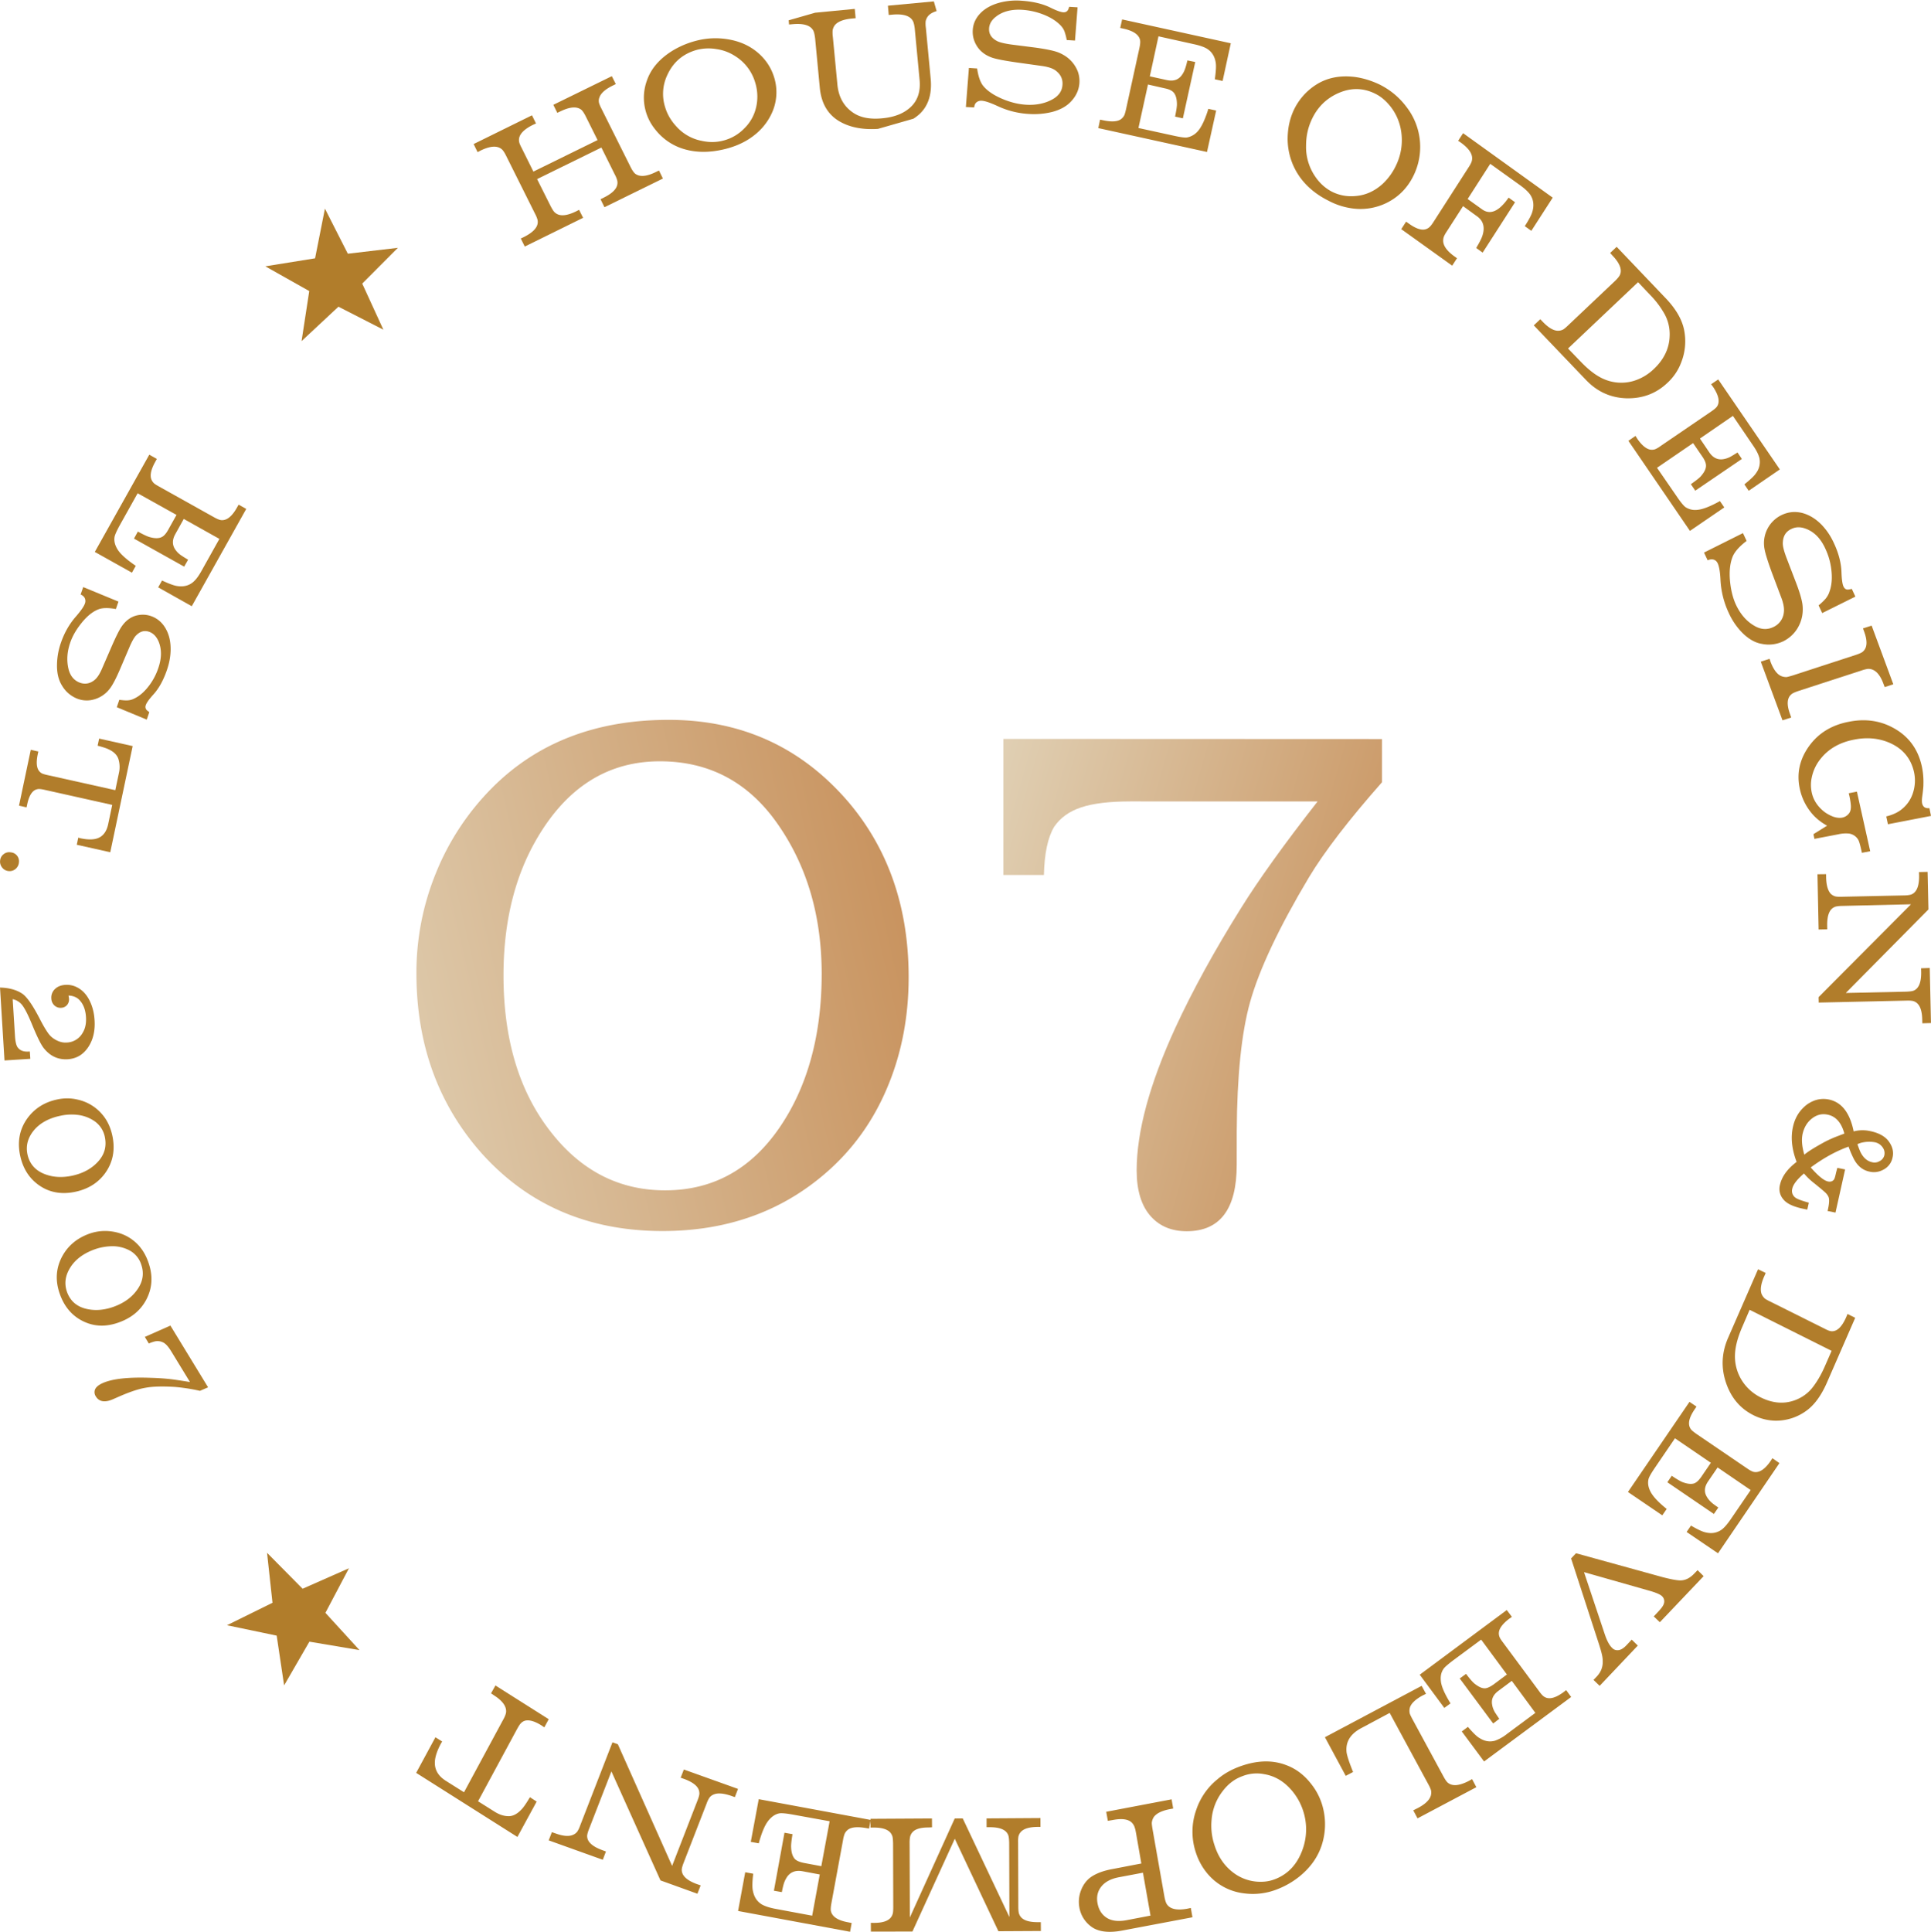
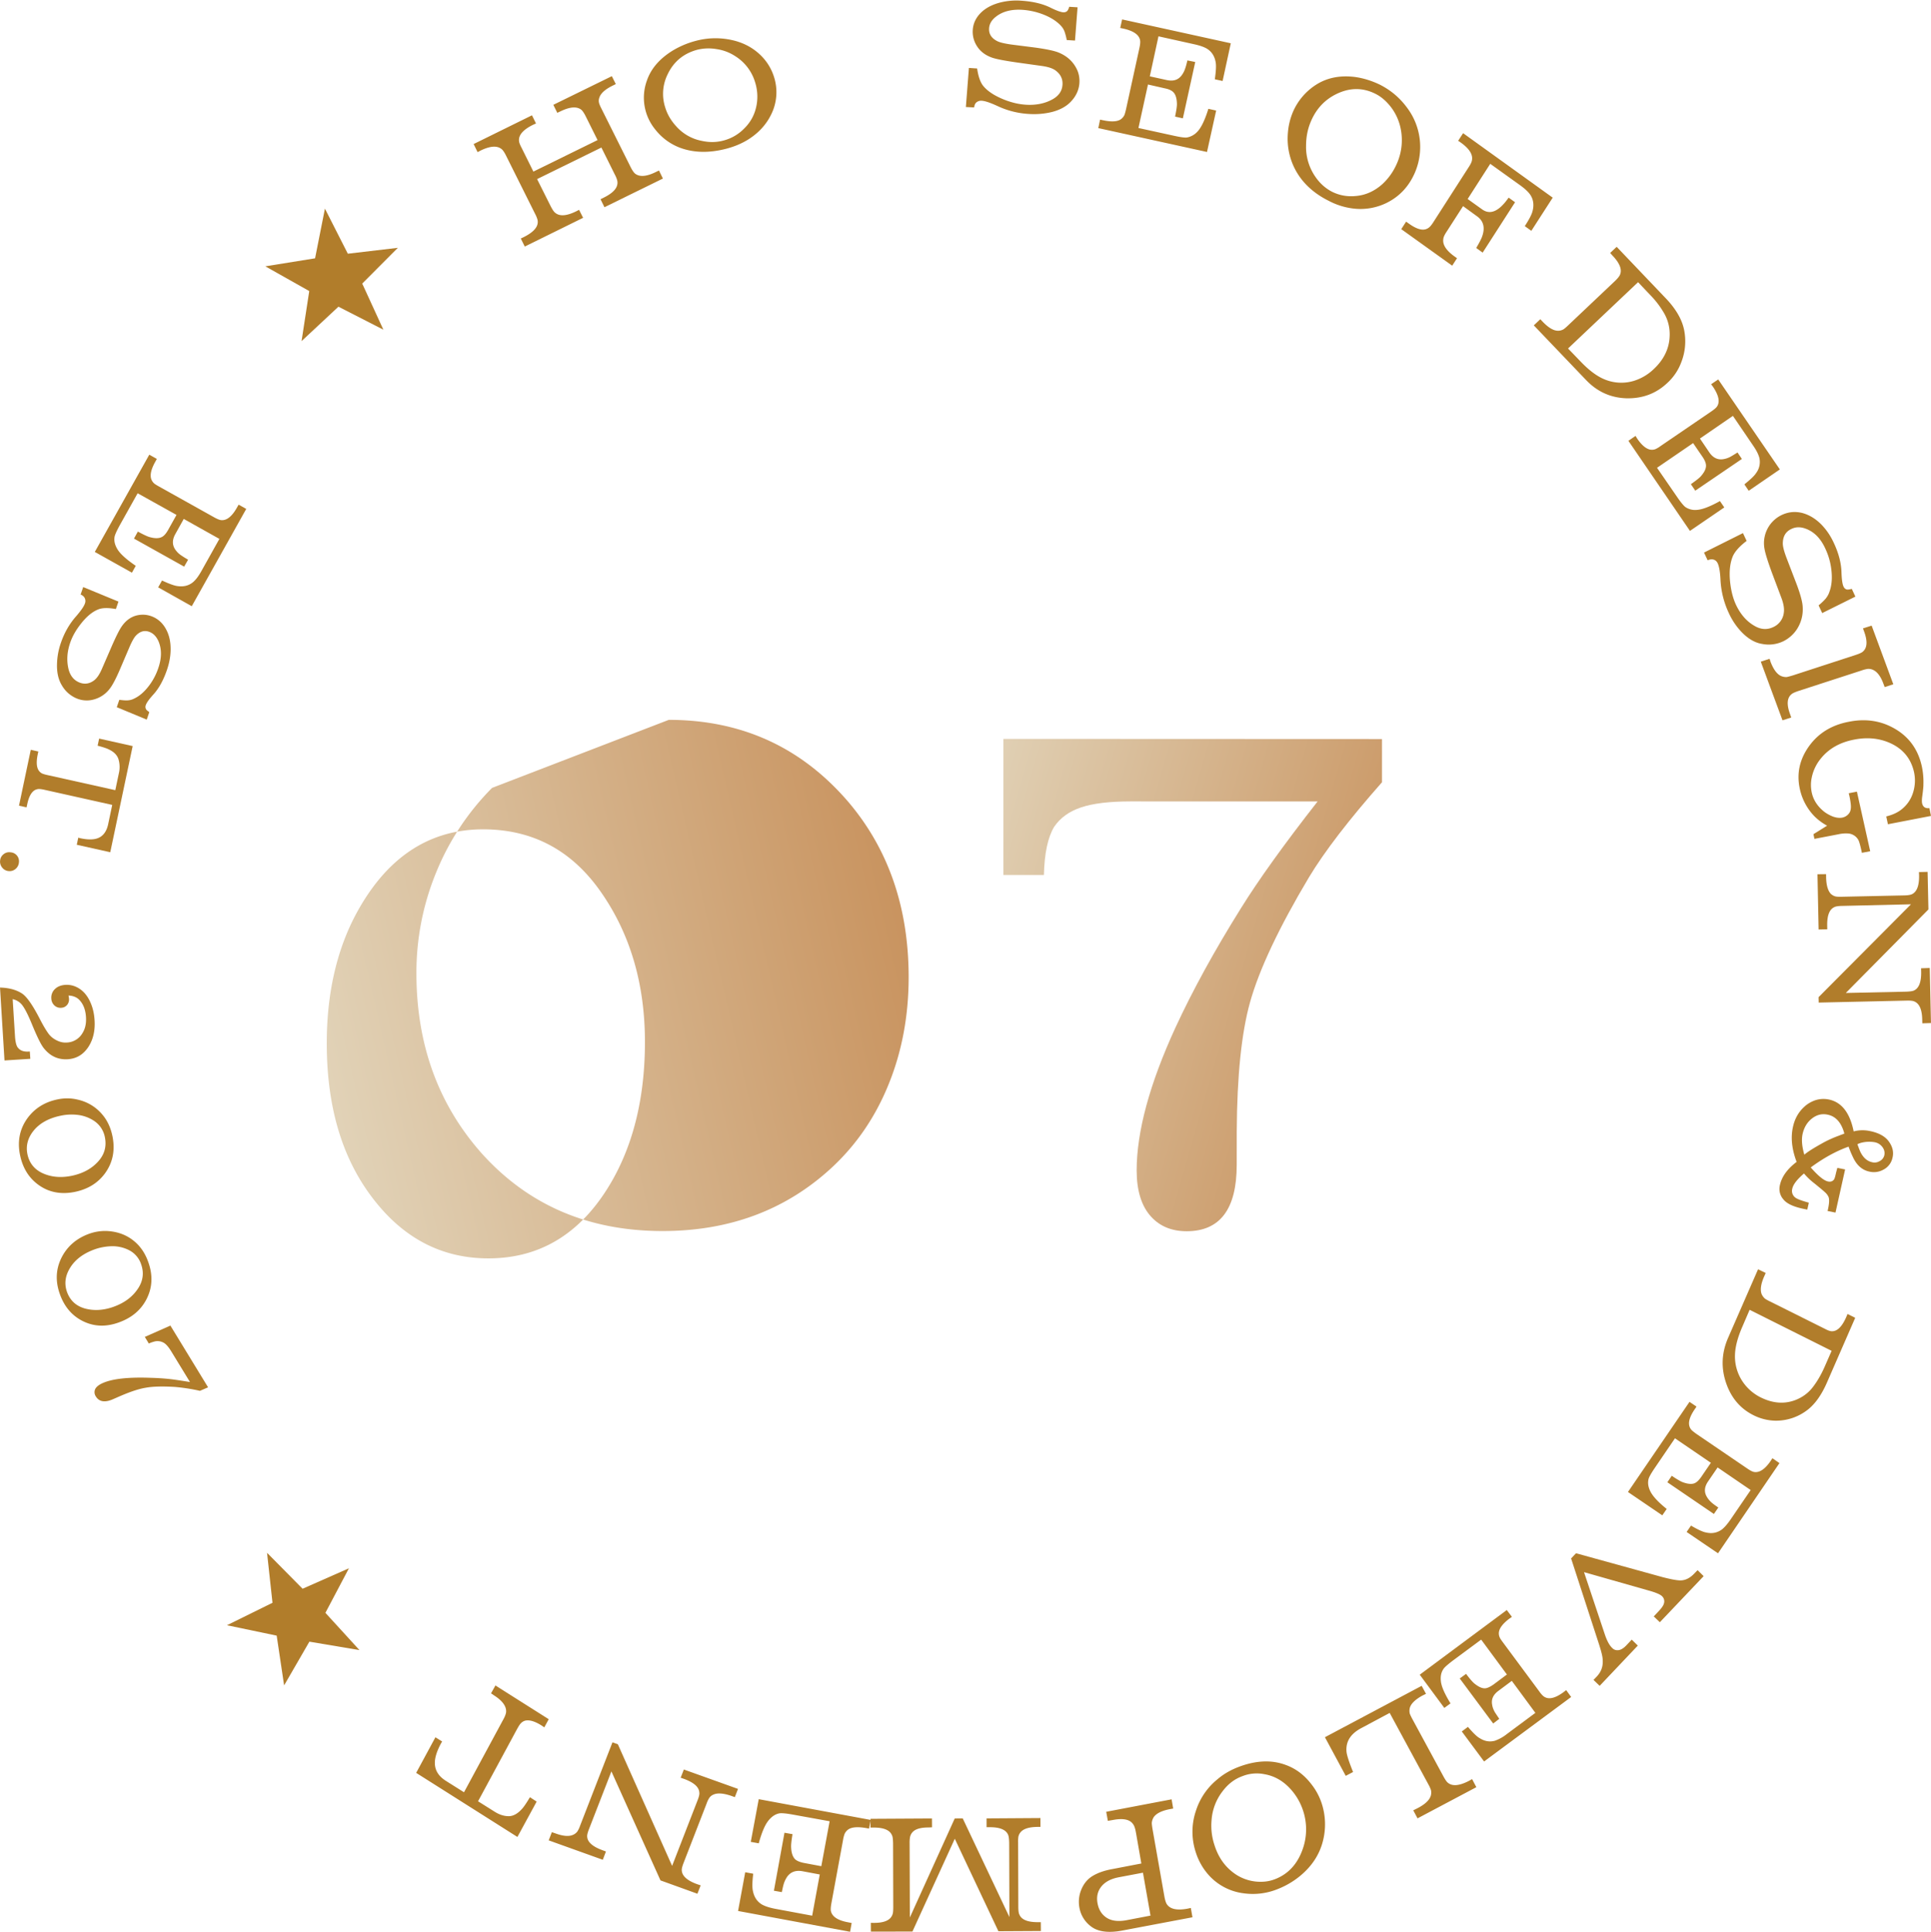
<svg xmlns="http://www.w3.org/2000/svg" xmlns:xlink="http://www.w3.org/1999/xlink" width="109.99" height="110.024" viewBox="14.043 -200.243 109.99 110.024">
  <g transform="rotate(-16 -1923.284 877.653)">
    <linearGradient id="a" gradientUnits="userSpaceOnUse" x1="226.924" y1="431.115" x2="266.015" y2="431.115" gradientTransform="rotate(3.032 204.6 632.646)">
      <stop offset="0" stop-color="#e1d2b7" />
      <stop offset="1" stop-color="#c58a52" />
    </linearGradient>
-     <path fill="url(#a)" d="M261.421 425.423c3.973 1.141 6.811 3.565 8.522 7.268 1.477 3.236 1.667 6.767.569 10.595-.607 2.109-1.535 3.963-2.789 5.557-1.251 1.597-2.747 2.824-4.477 3.687-3.148 1.567-6.546 1.828-10.199.779-4.043-1.161-6.932-3.519-8.669-7.076-1.618-3.37-1.871-7.004-.753-10.901a14.979 14.979 0 0 1 2.667-5.213 14.628 14.628 0 0 1 4.384-3.746c3.189-1.776 6.77-2.092 10.745-.95m-1.136 2.13c-3.006-.863-5.797.043-8.369 2.72-1.603 1.687-2.788 3.867-3.554 6.534-.997 3.47-.969 6.536.083 9.205 1.047 2.68 2.845 4.382 5.389 5.111 2.927.84 5.616.046 8.072-2.386 1.758-1.75 3.056-4.082 3.894-6.993.913-3.184.895-6.154-.055-8.915-.938-2.74-2.758-4.5-5.46-5.276" />
+     <path fill="url(#a)" d="M261.421 425.423c3.973 1.141 6.811 3.565 8.522 7.268 1.477 3.236 1.667 6.767.569 10.595-.607 2.109-1.535 3.963-2.789 5.557-1.251 1.597-2.747 2.824-4.477 3.687-3.148 1.567-6.546 1.828-10.199.779-4.043-1.161-6.932-3.519-8.669-7.076-1.618-3.37-1.871-7.004-.753-10.901a14.979 14.979 0 0 1 2.667-5.213 14.628 14.628 0 0 1 4.384-3.746m-1.136 2.13c-3.006-.863-5.797.043-8.369 2.72-1.603 1.687-2.788 3.867-3.554 6.534-.997 3.47-.969 6.536.083 9.205 1.047 2.68 2.845 4.382 5.389 5.111 2.927.84 5.616.046 8.072-2.386 1.758-1.75 3.056-4.082 3.894-6.993.913-3.184.895-6.154-.055-8.915-.938-2.74-2.758-4.5-5.46-5.276" />
  </g>
  <g transform="rotate(-16 -1923.284 877.653)">
    <linearGradient id="b" gradientUnits="userSpaceOnUse" x1="712.437" y1="-54.196" x2="742.486" y2="-54.196" gradientTransform="scale(1 -1) rotate(-32.018 -187.335 520.848)">
      <stop offset="0" stop-color="#e1d2b7" />
      <stop offset="1" stop-color="#c58a52" />
    </linearGradient>
    <path fill="url(#b)" d="M300.171 437.672l-.678 2.364c-2.402 1.534-4.237 2.888-5.499 4.064-2.435 2.286-4.163 4.257-5.182 5.911-.955 1.554-1.867 3.834-2.749 6.842l-.534 1.857c-.696 2.416-1.955 3.363-3.778 2.841-.818-.234-1.391-.688-1.725-1.361-.359-.728-.378-1.647-.06-2.759.613-2.122 2.06-4.523 4.361-7.201 1.525-1.768 3.348-3.606 5.464-5.511 1.404-1.271 3.36-2.819 5.873-4.642l-10.232-2.937c-1.158-.332-2.096-.484-2.807-.451-.718.03-1.308.245-1.784.641-.511.477-.951 1.305-1.317 2.476l-2.218-.637 2.137-7.45 20.728 5.953z" />
  </g>
  <g>
    <path fill="#B17D2B" d="M44.636-190.043l.769 1.536c.106.205.191.333.262.382.245.21.637.187 1.177-.074l.183-.094.23.455-3.323 1.636-.227-.457.187-.09c.416-.21.665-.434.748-.67a.562.562 0 0 0 .016-.315 1.714 1.714 0 0 0-.137-.332l-1.65-3.306c-.096-.196-.186-.325-.259-.38-.25-.203-.637-.182-1.173.073l-.193.1-.225-.46 3.323-1.637.229.464-.19.087c-.412.207-.661.43-.746.665a.557.557 0 0 0-.018.32c.015.067.061.18.141.33l.665 1.34 3.655-1.795-.668-1.34c-.098-.2-.187-.324-.255-.385-.256-.2-.64-.175-1.177.082l-.193.091-.226-.456 3.332-1.632.227.45-.187.093c-.414.205-.663.425-.746.667a.507.507 0 0 0-.021.32c.015.061.061.175.14.328l1.65 3.305c.099.201.188.324.26.386.248.197.638.178 1.173-.085l.189-.092.224.459-3.329 1.633-.224-.456.186-.092c.416-.207.665-.424.748-.664a.55.55 0 0 0 .016-.316 1.54 1.54 0 0 0-.136-.333l-.765-1.538-3.662 1.797zM53.672-197.915a4.306 4.306 0 0 1 1.87-.084c.776.134 1.41.462 1.91.986.323.34.55.734.686 1.175.216.689.16 1.436-.155 2.086-.277.582-.708 1.062-1.295 1.437-.361.23-.778.41-1.249.536-1 .264-1.893.242-2.683-.057a3.249 3.249 0 0 1-1.4-1.045 2.855 2.855 0 0 1-.463-2.78c.228-.663.699-1.212 1.41-1.666a4.991 4.991 0 0 1 1.37-.588m.088.506c-.787.213-1.351.678-1.694 1.409a2.5 2.5 0 0 0-.137 1.863c.12.403.333.765.637 1.095a2.6 2.6 0 0 0 1.455.823c.43.094.845.087 1.243-.023a2.535 2.535 0 0 0 1.169-.683c.386-.38.619-.834.71-1.367a2.698 2.698 0 0 0-.08-1.233 2.647 2.647 0 0 0-1.155-1.528 2.623 2.623 0 0 0-1.052-.393 2.682 2.682 0 0 0-1.096.037" />
    <g transform="rotate(-16 -1923.284 877.653)">
      <defs>
        <path id="c" d="M278.071 389.007h9.141v7.346h-9.141z" />
      </defs>
      <clipPath id="d">
        <use xlink:href="#c" overflow="visible" />
      </clipPath>
      <g clip-path="url(#d)">
-         <path fill="#B17D2B" d="M281.125 390.608l-.5 2.685c-.132.709.013 1.315.447 1.815.323.37.816.612 1.478.733.707.134 1.299.07 1.78-.194.467-.257.754-.704.87-1.325l.535-2.859c.04-.228.044-.385.02-.477-.074-.322-.416-.543-1.015-.66l-.211-.04.101-.521 3.366.633-.092.52-.217-.042c-.464-.09-.806-.059-1.025.091a.693.693 0 0 0-.213.249c-.043.118-.074.24-.09.363l-.534 2.856c-.167.887-.58 1.49-1.237 1.793-.605.274-1.358.33-2.272.158-.944-.179-1.664-.533-2.163-1.059-.522-.553-.704-1.266-.541-2.138l.518-2.773c.035-.223.044-.387.019-.475-.077-.321-.414-.54-1.015-.657l-.212-.041.097-.516 3.746.692-.099.524-.212-.041c-.469-.087-.809-.056-1.03.091a.683.683 0 0 0-.21.258 1.821 1.821 0 0 0-.089.357" />
-       </g>
+         </g>
    </g>
    <path fill="#B17D2B" d="M69.059-194.148l.173-2.226.468.031c.064.442.176.77.336.978.255.318.663.583 1.227.806.43.167.834.257 1.215.28.568.037 1.08-.067 1.509-.303.359-.199.55-.471.574-.82.028-.338-.105-.612-.39-.825-.172-.128-.434-.21-.787-.26l-1.438-.201c-.666-.096-1.121-.182-1.366-.262-.433-.145-.744-.396-.936-.743a1.502 1.502 0 0 1-.192-.85c.026-.38.188-.708.481-.993.28-.267.647-.455 1.105-.57a3.783 3.783 0 0 1 1.19-.096c.644.043 1.194.17 1.643.391.342.17.596.261.74.269.11.004.194-.03.25-.11a.82.82 0 0 0 .085-.205l.475.03-.146 1.894-.47-.03a3.208 3.208 0 0 0-.129-.492.991.991 0 0 0-.206-.324c-.25-.27-.608-.494-1.073-.666a4.039 4.039 0 0 0-1.122-.239c-.626-.039-1.134.094-1.516.402-.234.185-.36.4-.377.647-.021.314.123.556.446.725.143.08.416.146.825.204l1.374.175c.659.092 1.121.192 1.361.3.422.184.728.457.932.818.166.283.227.587.206.906-.028.376-.18.72-.458 1.022-.256.286-.623.496-1.115.623a4.339 4.339 0 0 1-1.29.11 4.837 4.837 0 0 1-1.824-.462c-.394-.18-.69-.28-.868-.29a.414.414 0 0 0-.352.132.478.478 0 0 0-.086.248l-.474-.024zM78.889-192.953l2.024.442c.368.082.619.116.744.097.238-.044.451-.17.61-.351.206-.227.414-.66.605-1.28l.444.098-.522 2.36-6.191-1.36.1-.482.2.041c.436.09.763.078.968-.051a.64.64 0 0 0 .21-.236c.028-.056.06-.172.098-.332l.767-3.509c.045-.21.055-.359.034-.447-.063-.303-.376-.52-.93-.645l-.199-.043.108-.486 6.19 1.359-.466 2.147-.443-.096c.065-.458.083-.777.05-.955-.055-.34-.21-.596-.47-.769-.176-.113-.429-.198-.75-.27l-2.04-.453-.494 2.279.97.213c.361.076.637-.002.834-.257.096-.124.165-.262.213-.408.045-.125.082-.275.125-.455l.446.09-.705 3.21-.443-.1c.073-.358.11-.598.105-.726-.005-.299-.072-.524-.195-.655-.092-.1-.252-.18-.489-.227l-.965-.22-.543 2.477zM92.7-195.39c.58.304 1.073.718 1.476 1.263a3.711 3.711 0 0 1 .456 3.725c-.335.771-.864 1.34-1.582 1.702a3.378 3.378 0 0 1-1.996.324 4.014 4.014 0 0 1-1.323-.427c-.95-.472-1.613-1.133-1.997-1.957a3.783 3.783 0 0 1-.333-1.904 3.79 3.79 0 0 1 .295-1.219 3.463 3.463 0 0 1 1.305-1.53c.636-.408 1.383-.554 2.24-.443.49.07.98.226 1.46.465m-.291.502c-.746-.382-1.501-.37-2.275.016-.64.32-1.112.825-1.415 1.525-.19.44-.283.9-.283 1.41-.016.625.171 1.241.524 1.755.261.384.581.668.96.863.426.21.88.29 1.371.238.555-.05 1.057-.284 1.5-.682a3.46 3.46 0 0 0 .802-1.129 3.294 3.294 0 0 0 .202-2.157 2.993 2.993 0 0 0-.522-1.091c-.26-.335-.547-.588-.864-.748M97.38-188.504l-.928 1.443c-.121.178-.188.324-.195.414-.059.323.145.65.61.991l.168.12-.274.424-2.902-2.08.276-.427.17.12c.362.26.668.37.9.324a.561.561 0 0 0 .277-.149c.048-.045.124-.136.214-.28l1.99-3.097c.123-.184.188-.324.2-.417.06-.326-.15-.65-.613-.989l-.172-.119.281-.432 5.104 3.672-1.218 1.89-.372-.268c.247-.382.39-.656.436-.838.097-.346.058-.658-.108-.923-.109-.17-.303-.356-.584-.56l-1.712-1.228-1.287 2.004.817.585c.464.34.969.126 1.517-.664l.366.264-1.845 2.868-.367-.264c.192-.326.31-.559.351-.696.155-.465.062-.84-.288-1.096l-.813-.592zM103.358-181.707l2.677-2.534c.158-.154.255-.275.287-.365.12-.286-.02-.651-.425-1.075l-.138-.155.37-.35 2.788 2.923c.59.615.94 1.227 1.057 1.828.12.616.062 1.252-.17 1.835a3.01 3.01 0 0 1-.782 1.16c-.65.618-1.436.907-2.361.88-.892-.034-1.65-.381-2.284-1.048l-2.968-3.104.37-.351.147.154c.315.327.601.498.848.503a.633.633 0 0 0 .32-.078c.051-.031.141-.105.264-.223zm.001 1.312l.731.758c.451.47.884.799 1.301.98a2.481 2.481 0 0 0 1.694.112 2.851 2.851 0 0 0 1.167-.688c.572-.54.878-1.173.895-1.887a2.385 2.385 0 0 0-.285-1.228 5.124 5.124 0 0 0-.813-1.084l-.701-.74-3.989 3.777zM108.428-173.6l1.15 1.67c.207.302.368.494.47.569a1 1 0 0 0 .666.156c.305-.022.739-.19 1.297-.5l.248.361-1.956 1.337-3.506-5.13.404-.28.109.172c.248.36.493.56.722.608.11.017.212.01.311-.03.102-.047.197-.105.286-.172l2.902-1.98c.17-.116.281-.215.325-.291.162-.261.078-.624-.23-1.09l-.117-.16.404-.273 3.51 5.125-1.773 1.216-.247-.365c.356-.285.58-.5.672-.65.185-.247.25-.563.18-.864-.052-.198-.169-.428-.355-.697l-1.15-1.69-1.878 1.291.545.805c.204.29.461.415.766.373.152-.022.296-.07.426-.14.115-.064.246-.146.403-.244l.249.369-2.655 1.806-.25-.369c.292-.206.48-.352.565-.449.195-.221.297-.42.297-.6.002-.13-.057-.296-.183-.484l-.552-.807-2.055 1.406zM111.105-168.773l2.217-1.108.209.445c-.399.3-.653.59-.777.852-.175.405-.23.924-.156 1.553.057.477.166.892.334 1.247.258.539.6.93 1.05 1.188.373.218.734.23 1.082.06.327-.152.55-.464.587-.822.032-.217-.014-.506-.144-.846l-.533-1.415c-.238-.65-.381-1.107-.425-1.367a1.777 1.777 0 0 1 .957-1.915c.388-.188.776-.23 1.196-.126.394.106.765.327 1.104.676.268.28.5.616.681 1.007.285.6.433 1.169.447 1.702.014.403.052.677.12.813.05.1.122.16.229.165.037 0 .118-.01.239-.04l.204.44-1.89.938-.205-.44a3.19 3.19 0 0 0 .409-.39c.085-.111.159-.23.205-.375.139-.37.175-.814.103-1.336a3.816 3.816 0 0 0-.336-1.134c-.269-.59-.652-.97-1.141-1.14-.294-.105-.563-.093-.805.031-.316.152-.467.42-.474.807-.003.175.066.453.218.85l.514 1.34c.249.64.376 1.104.398 1.391.037.483-.074.91-.314 1.296a1.977 1.977 0 0 1-.771.697 1.911 1.911 0 0 1-1.215.161c-.4-.06-.78-.278-1.147-.646a3.888 3.888 0 0 1-.752-1.101 5.035 5.035 0 0 1-.48-1.89c-.021-.46-.077-.772-.153-.942-.067-.145-.166-.221-.308-.238a.51.51 0 0 0-.27.055l-.207-.443zM116.164-161.776l3.576-1.165c.216-.072.356-.133.42-.198.241-.212.262-.587.07-1.12l-.072-.195.494-.157 1.235 3.34-.492.16-.071-.188c-.153-.42-.35-.678-.582-.787a.603.603 0 0 0-.318-.06 1.922 1.922 0 0 0-.36.094l-3.574 1.16c-.215.074-.353.133-.42.202-.24.21-.263.583-.066 1.117l.068.195-.498.159-1.236-3.34.5-.163.064.194c.164.414.356.68.586.783.1.045.21.066.32.062.072-.011.19-.044.356-.093M118.114-153.218a3.155 3.155 0 0 1-.722-.536 3.196 3.196 0 0 1-.827-1.543c-.2-.89-.015-1.714.539-2.473.533-.728 1.287-1.188 2.263-1.369.904-.18 1.733-.065 2.472.326.89.47 1.444 1.2 1.668 2.201.071.321.105.662.094 1.03.004.127-.02.352-.065.688-.027.176-.026.31-.01.4.05.214.186.302.417.278l.089.443-2.452.474-.096-.444c.356-.09.637-.218.857-.39.309-.242.532-.552.657-.928a2.27 2.27 0 0 0 .066-1.219c-.178-.774-.64-1.333-1.406-1.663-.612-.262-1.277-.318-1.995-.178-.837.158-1.486.536-1.944 1.127a2.48 2.48 0 0 0-.48 1.04c-.062.288-.058.574.005.866.095.42.335.785.719 1.086.152.112.32.202.5.271.192.065.359.083.516.054a.631.631 0 0 0 .38-.235c.099-.12.134-.31.098-.58a4.7 4.7 0 0 0-.076-.437l-.034-.136.466-.091.757 3.394-.474.089-.022-.11c-.072-.328-.133-.536-.18-.624a.726.726 0 0 0-.554-.364c-.2-.015-.395 0-.587.044l-1.36.261-.056-.268.777-.484zM122.893-148.74l-3.93.092c-.209.004-.361.027-.437.07-.281.128-.416.48-.405 1.058l.003.205-.492.011-.065-3.147.49-.006.002.205c.014.443.107.753.277.926.086.07.17.12.27.14.067.015.18.02.351.016l3.55-.076c.216-.004.36-.03.442-.07.28-.133.413-.487.406-1.055l-.007-.205.492-.011.047 2.14-4.706 4.757 3.448-.074c.22-.01.36-.029.442-.07.28-.133.412-.486.402-1.058l-.005-.204.494-.017.07 3.136-.492.015-.006-.204c-.007-.445-.1-.756-.275-.924a.545.545 0 0 0-.276-.147 1.647 1.647 0 0 0-.34-.018l-5.006.112-.007-.309 5.263-5.288zM116.986-131.352c-.114-.024-.192-.036-.225-.045-.561-.117-.952-.294-1.146-.548a.9.9 0 0 1-.19-.794c.107-.496.427-.93.954-1.33-.277-.73-.343-1.391-.21-1.986.103-.478.324-.868.67-1.174.162-.148.355-.26.568-.339.27-.095.543-.108.814-.053.726.152 1.195.763 1.407 1.815.3-.078.614-.086.92-.021.55.11.923.332 1.13.664.173.264.236.553.166.842a.995.995 0 0 1-.54.703 1.095 1.095 0 0 1-.77.104c-.406-.08-.726-.35-.943-.818a5.887 5.887 0 0 1-.253-.606c-.7.25-1.42.643-2.155 1.185.422.481.752.752.984.799.16.032.271-.013.349-.124.028-.05.067-.172.108-.374.035-.123.055-.212.075-.277l.442.09-.548 2.457-.45-.09c.094-.397.112-.66.053-.801a.779.779 0 0 0-.218-.28c.005-.002-.19-.171-.58-.487a3.823 3.823 0 0 1-.6-.569c-.388.334-.616.621-.667.87a.472.472 0 0 0 .178.506c.103.08.358.175.766.287l-.089.394zm.962-3.839a6.68 6.68 0 0 1 .841-.372c.134-.055.243-.091.309-.119-.168-.624-.489-.987-.96-1.079-.346-.072-.661.02-.955.278-.232.205-.386.48-.463.818-.07.316-.042.703.098 1.186.195-.172.571-.405 1.13-.712zm2.061.548c.165.34.391.533.675.594.135.033.28.016.4-.052a.513.513 0 0 0 .291-.345c.041-.206-.02-.387-.18-.55a.7.7 0 0 0-.375-.194 1.83 1.83 0 0 0-.68.013 1.11 1.11 0 0 0-.207.061c-.062.024-.094.037-.09.04.057.164.112.312.166.433zM114.851-126.126l3.128 1.56c.188.101.324.144.414.142.301.005.569-.26.805-.79l.08-.192.438.217-1.604 3.674c-.34.783-.754 1.336-1.242 1.664-.489.34-1.067.52-1.663.522a2.901 2.901 0 0 1-1.282-.311c-.763-.38-1.293-1.01-1.579-1.885-.277-.843-.235-1.681.128-2.518l1.708-3.91.436.21-.086.195c-.186.417-.233.75-.154.988.039.1.102.188.178.262.047.041.144.098.295.172zm-1.149.481l-.416.967c-.26.595-.398 1.117-.417 1.563a2.57 2.57 0 0 0 .48 1.624c.258.36.605.652 1.003.844.676.33 1.328.382 1.96.14.386-.148.726-.394.98-.721.246-.317.475-.704.676-1.157l.404-.923-4.67-2.337zM109.449-118.326l-1.148 1.686c-.207.306-.328.518-.358.638-.05.219-.02.438.096.681.132.276.44.62.94 1.018l-.252.364-1.955-1.33 3.505-5.133.4.27-.113.166c-.25.37-.348.666-.304.898a.53.53 0 0 0 .136.27c.045.05.135.117.266.215l2.904 1.976c.17.118.306.186.392.198.302.05.611-.154.928-.608l.115-.174.4.277-3.5 5.137-1.788-1.215.25-.363c.396.233.68.361.852.391.33.078.615.024.872-.145.163-.115.335-.316.52-.58l1.155-1.69-1.884-1.287-.55.806c-.204.303-.227.585-.069.856.073.13.17.242.283.342.095.086.226.174.376.279l-.252.367-2.65-1.807.25-.369c.296.2.505.32.62.364.282.104.506.125.67.064.13-.053.25-.167.386-.359l.552-.808-2.045-1.395zM104.269-110.704l1.185 3.545c.124.37.266.633.425.777.08.088.197.132.315.124.154-.004.316-.097.493-.284l.3-.318.346.339-2.173 2.293-.35-.337.203-.214c.242-.263.346-.57.32-.928-.003-.184-.076-.467-.207-.88l-1.593-4.898.28-.295 4.937 1.362c.446.116.77.175.966.184.29.012.563-.112.811-.368l.211-.215.345.341-2.494 2.624-.347-.33.24-.257c.2-.205.309-.365.337-.476a.4.4 0 0 0-.11-.422c-.098-.098-.357-.21-.773-.324l-3.667-1.043zM98.411-106.861l-1.625 1.203c-.289.223-.472.378-.536.488-.12.186-.164.404-.135.67.03.308.213.722.55 1.271l-.353.258-1.4-1.892 4.958-3.683.292.388-.162.114c-.349.27-.541.515-.578.75a.548.548 0 0 0 .04.295c.023.063.085.155.185.29l2.074 2.799c.122.173.225.275.305.316.262.153.62.057 1.067-.268l.16-.123.284.391-4.96 3.673-1.27-1.71.35-.26c.292.341.514.56.666.64.285.184.579.229.87.149.247-.089.473-.214.676-.377l1.629-1.21-1.342-1.823-.78.582c-.285.217-.399.476-.339.78.021.15.078.286.152.42.063.098.151.23.253.38l-.346.267-1.905-2.564.36-.264c.214.288.37.462.464.542.23.187.431.286.609.282.132-.006.29-.08.48-.21l.773-.577-1.466-1.987zM93.2-102.686l-1.637.875c-.62.335-.885.792-.818 1.377.036.226.16.596.37 1.113l-.419.219-1.185-2.2 5.51-2.927.247.455-.194.095c-.405.22-.649.451-.723.69a.7.7 0 0 0-.01.327c.017.061.07.174.152.328l1.766 3.259c.107.199.2.33.272.378.258.2.65.154 1.174-.114l.189-.106.242.46-3.35 1.776-.243-.457.27-.136c.411-.218.651-.447.728-.695a.654.654 0 0 0 .01-.322 1.81 1.81 0 0 0-.148-.327l-2.203-4.068zM86.755-92.628a3.75 3.75 0 0 1-1.864.216 3.202 3.202 0 0 1-1.976-1.013 3.535 3.535 0 0 1-.759-1.32 3.725 3.725 0 0 1 .023-2.415 3.776 3.776 0 0 1 1.212-1.748c.343-.295.748-.53 1.216-.707.981-.37 1.877-.41 2.687-.103.571.209 1.058.58 1.464 1.116.26.335.45.699.577 1.092a3.84 3.84 0 0 1 .067 2.1c-.19.77-.62 1.443-1.308 2.011-.402.329-.855.59-1.34.771m-.11-.58c.775-.293 1.306-.871 1.606-1.735a3.38 3.38 0 0 0 .02-2.169 3.393 3.393 0 0 0-.713-1.233c-.42-.466-.922-.757-1.509-.854a2.2 2.2 0 0 0-1.24.116c-.442.158-.815.444-1.13.863a3.034 3.034 0 0 0-.623 1.625c-.045.49.01.965.16 1.423.237.757.654 1.315 1.248 1.702a2.56 2.56 0 0 0 1.079.384c.4.044.766.006 1.101-.123M79.054-94.11l-.308-1.765c-.04-.23-.095-.387-.152-.46-.175-.28-.559-.367-1.15-.255l-.297.051-.094-.517 3.725-.709.09.525-.201.036c-.46.091-.763.243-.91.458a.727.727 0 0 0-.107.316c-.002.073.013.198.043.373l.67 3.803c.041.233.093.391.146.465.185.276.567.36 1.155.255l.208-.044.094.53-3.966.75c-.816.16-1.427.078-1.828-.239a1.7 1.7 0 0 1-.65-1.082 1.818 1.818 0 0 1 .088-.943c.144-.384.369-.655.664-.836.298-.181.672-.313 1.141-.397l1.639-.316zm.093.523l-1.39.263c-.472.092-.812.285-1.022.58-.177.251-.24.544-.178.892.065.361.232.64.51.824.279.187.669.237 1.153.145l1.356-.26-.43-2.444zM68.428-95.52l-2.412 5.284-2.367.005-.003-.499.2.001c.428 0 .74-.092.906-.268a.6.6 0 0 0 .148-.282c.015-.065.022-.177.023-.344l-.01-3.643c-.007-.222-.02-.378-.065-.456-.119-.288-.46-.433-1.018-.435h-.204l.003-.498 3.498-.02.004.503-.2.01c-.432-.001-.743.084-.904.26a.594.594 0 0 0-.147.28c-.02.115-.029.234-.026.354l.014 4.232 2.556-5.638.457-.004 2.658 5.619-.013-4.236c-.007-.22-.024-.371-.063-.454-.124-.284-.466-.428-1.024-.428l-.2-.002v-.5l3.066-.02.002.505h-.203c-.431.009-.734.099-.902.272a.595.595 0 0 0-.15.279 1.74 1.74 0 0 0-.017.346l.011 3.642c0 .216.018.373.062.454.118.287.462.429 1.017.431l.202.002.005.502-2.42.013-2.484-5.267z" />
    <path fill="#B17D2B" d="M61.299-96.516l-2.087-.378c-.378-.069-.63-.092-.761-.075-.224.037-.425.164-.609.38-.21.24-.405.686-.58 1.33l-.454-.083.453-2.432 6.377 1.182-.092.492-.205-.035c-.455-.074-.78-.051-.986.09a.639.639 0 0 0-.204.25 1.84 1.84 0 0 0-.087.34l-.664 3.606c-.038.214-.05.376-.024.465.076.307.398.517.973.622l.205.04-.09.5-6.38-1.184.407-2.206.456.083c-.058.47-.061.8-.019.976.068.352.237.608.508.773.185.106.44.188.774.252l2.095.39.432-2.347-.996-.187c-.37-.062-.65.038-.847.297-.091.13-.16.27-.206.419-.04.126-.073.288-.111.476l-.452-.08.602-3.302.458.081c-.062.369-.088.622-.079.75.012.309.089.533.218.67.1.097.264.168.502.217l.999.187.474-2.559zM52.327-93.975l1.45-3.735c.078-.199.115-.346.1-.438-.016-.314-.305-.571-.866-.779l-.198-.068.182-.468 3.085 1.104-.181.47-.2-.073c-.44-.147-.775-.18-1.01-.076a.525.525 0 0 0-.245.193 1.515 1.515 0 0 0-.152.32l-1.31 3.376c-.079.204-.116.353-.104.44.02.312.312.573.867.774l.208.071-.185.476-2.104-.76-2.795-6.208-1.273 3.278c-.08.202-.117.347-.107.439.018.312.312.569.872.772l.197.073-.18.472-3.081-1.106.18-.466.201.068c.434.16.772.19 1.01.081a.596.596 0 0 0 .247-.197 1.56 1.56 0 0 0 .15-.32l1.844-4.75.307.11 3.09 6.927zM43.515-95.622l-5.767-3.65 1.096-2.026.384.24c-.035.06-.061.095-.063.106-.245.451-.362.836-.352 1.142.007.4.215.73.62.988l1.04.655 2.22-4.113c.11-.193.165-.349.176-.44.035-.325-.195-.653-.681-.962l-.175-.12.25-.447 3.035 1.92-.25.465-.17-.115c-.387-.24-.692-.323-.924-.266a.547.547 0 0 0-.263.171c-.046.05-.11.154-.198.31l-2.22 4.11.926.582c.277.18.543.263.805.266.272.006.534-.143.79-.435.095-.107.239-.317.434-.645l.383.25-1.096 2.014zM31.99-185.531l.561-2.83 1.304 2.568 2.85-.336-2.029 2.037 1.204 2.626-2.56-1.31-2.1 1.96.438-2.85-2.502-1.409 2.834-.456zM29.803-107.088l.423 2.834 1.44-2.49 2.852.48-1.94-2.122 1.34-2.538-2.64 1.166-2.024-2.047.31 2.846-2.593 1.279 2.832.592zM21.883-172.15l-1.013 1.811c-.18.33-.284.558-.304.687-.034.218.02.444.16.68.157.269.509.586 1.05.955l-.218.39-2.115-1.182 3.103-5.537.43.24-.098.18c-.218.392-.292.703-.23.938.032.107.09.196.163.267.047.045.144.105.289.187l3.13 1.748c.187.105.327.16.416.167.312.026.606-.208.888-.704l.1-.178.435.242-3.103 5.542-1.914-1.074.22-.39c.421.196.72.303.896.319.343.046.633-.028.873-.228.16-.136.316-.347.478-.637l1.02-1.824-2.03-1.137-.485.872c-.178.32-.175.614.003.874.09.127.197.235.324.322.109.073.242.16.406.253l-.224.396-2.858-1.597.22-.4c.323.176.544.279.668.313.292.082.522.084.69 0 .12-.055.24-.186.358-.392l.486-.87-2.214-1.233zM18.782-166.807l2.008.827-.146.424c-.425-.076-.752-.074-.985.014-.36.136-.706.427-1.05.88-.26.338-.451.68-.568 1.025-.177.514-.21 1.007-.1 1.48.093.388.297.647.613.78.299.124.586.083.854-.12.154-.119.3-.33.436-.642l.547-1.26c.254-.583.45-.974.586-1.168.245-.354.552-.567.918-.639.288-.055.564-.027.829.081.343.143.607.392.79.745.177.335.259.73.247 1.19-.01.362-.081.733-.212 1.113-.2.58-.456 1.044-.773 1.392-.24.264-.386.468-.43.605a.269.269 0 0 0 .035.258c.023.03.08.075.166.138l-.145.426-1.707-.708.144-.419c.205.026.369.039.488.029a.876.876 0 0 0 .35-.097c.314-.144.609-.402.887-.78a3.52 3.52 0 0 0 .495-.956c.195-.565.202-1.07.019-1.515-.116-.269-.281-.451-.502-.542-.283-.115-.543-.052-.781.193-.107.106-.238.337-.39.693l-.517 1.21c-.247.58-.454.964-.616 1.16a1.69 1.69 0 0 1-.986.609 1.488 1.488 0 0 1-.886-.088 1.744 1.744 0 0 1-.825-.727c-.2-.32-.297-.724-.285-1.21a3.94 3.94 0 0 1 .22-1.22c.198-.58.49-1.092.88-1.53.267-.312.43-.545.487-.708a.386.386 0 0 0-.035-.364.454.454 0 0 0-.207-.153l.147-.426zM21.6-157.751l-1.277 6.046-1.907-.426.085-.405.099.029c.423.094.758.094 1.001.006.315-.113.517-.388.606-.813l.228-1.087-3.871-.863c-.186-.04-.32-.053-.397-.03-.271.054-.464.336-.572.854l-.04.18-.43-.096.671-3.183.43.097-.039.183c-.08.401-.065.691.049.88.05.081.122.148.206.19.055.024.153.056.298.088l3.871.861.204-.97a1.53 1.53 0 0 0-.018-.772c-.07-.246-.256-.44-.565-.583-.107-.056-.316-.125-.628-.208l.086-.405 1.91.427zM15.12-151.109a.541.541 0 0 1-.194.358.52.52 0 0 1-.402.118.508.508 0 0 1-.352-.194.52.52 0 0 1-.121-.412.502.502 0 0 1 .197-.354.499.499 0 0 1 .4-.107.51.51 0 0 1 .471.591M15.77-139.94l-1.471.094-.255-4.152c.513.013.933.129 1.255.34.264.173.593.64.99 1.405.199.39.372.686.532.901.121.159.29.29.507.388.164.074.339.11.521.097.378-.014.72-.226.902-.554.15-.244.21-.54.19-.885-.025-.435-.158-.767-.394-1.003-.145-.145-.346-.222-.602-.235.016.076.027.14.028.178a.489.489 0 0 1-.108.358.457.457 0 0 1-.337.163.503.503 0 0 1-.404-.153.56.56 0 0 1-.157-.37.668.668 0 0 1 .226-.564c.141-.13.334-.203.57-.219.29-.019.564.057.819.227.288.192.513.495.67.914.1.268.16.561.178.883.035.571-.075 1.06-.326 1.467-.29.465-.69.711-1.202.745-.559.034-1.021-.185-1.384-.656-.155-.203-.37-.646-.647-1.317-.246-.6-.45-.993-.618-1.176a.943.943 0 0 0-.488-.274l.134 2.139c.026.339.088.56.185.648.128.15.32.214.583.199l.075-.004.028.415zM20.45-135.526c.163.803.014 1.516-.441 2.129-.402.538-.962.88-1.685 1.033-.814.169-1.527.027-2.126-.424-.53-.397-.866-.954-1.015-1.68-.155-.774-.02-1.464.41-2.07.412-.57.983-.938 1.725-1.09.39-.083.78-.08 1.164.016a2.53 2.53 0 0 1 1.38.835c.291.337.486.753.588 1.251m-.431.06a1.44 1.44 0 0 0-.586-.918 2.133 2.133 0 0 0-1.012-.367 2.91 2.91 0 0 0-.915.05c-.673.138-1.181.415-1.53.831-.344.418-.469.868-.372 1.353.119.584.482.978 1.09 1.18.44.15.924.166 1.454.056.62-.133 1.114-.402 1.478-.802.368-.4.497-.863.393-1.383M22.494-128.349c.274.77.227 1.49-.138 2.16-.322.588-.83 1.003-1.519 1.254-.78.29-1.498.249-2.16-.11-.573-.311-.984-.81-1.229-1.507-.262-.743-.223-1.44.118-2.1.325-.621.84-1.063 1.55-1.322.375-.134.759-.185 1.15-.15.581.054 1.072.262 1.478.62.334.294.584.676.75 1.155m-.41.116a1.388 1.388 0 0 0-.706-.816 2.074 2.074 0 0 0-1.047-.214c-.305.015-.61.073-.899.176-.641.232-1.104.58-1.389 1.04-.288.46-.347.919-.184 1.383.197.549.607.885 1.238.993.452.08.933.031 1.44-.154.594-.219 1.041-.549 1.346-1 .308-.447.373-.92.2-1.408M25.895-121.23l-.462.2a10.63 10.63 0 0 0-1.44-.223c-.71-.041-1.265-.027-1.669.05-.38.063-.866.225-1.46.482l-.37.162c-.472.21-.8.156-.99-.149a.43.43 0 0 1-.047-.403c.061-.139.208-.26.444-.364.554-.244 1.459-.343 2.713-.297.372.01.706.031 1 .061.287.028.703.091 1.25.179l-1.062-1.738c-.175-.287-.334-.461-.484-.524a.707.707 0 0 0-.496-.04 2.133 2.133 0 0 0-.302.108l-.228-.375 1.457-.645 2.146 3.515z" />
  </g>
</svg>